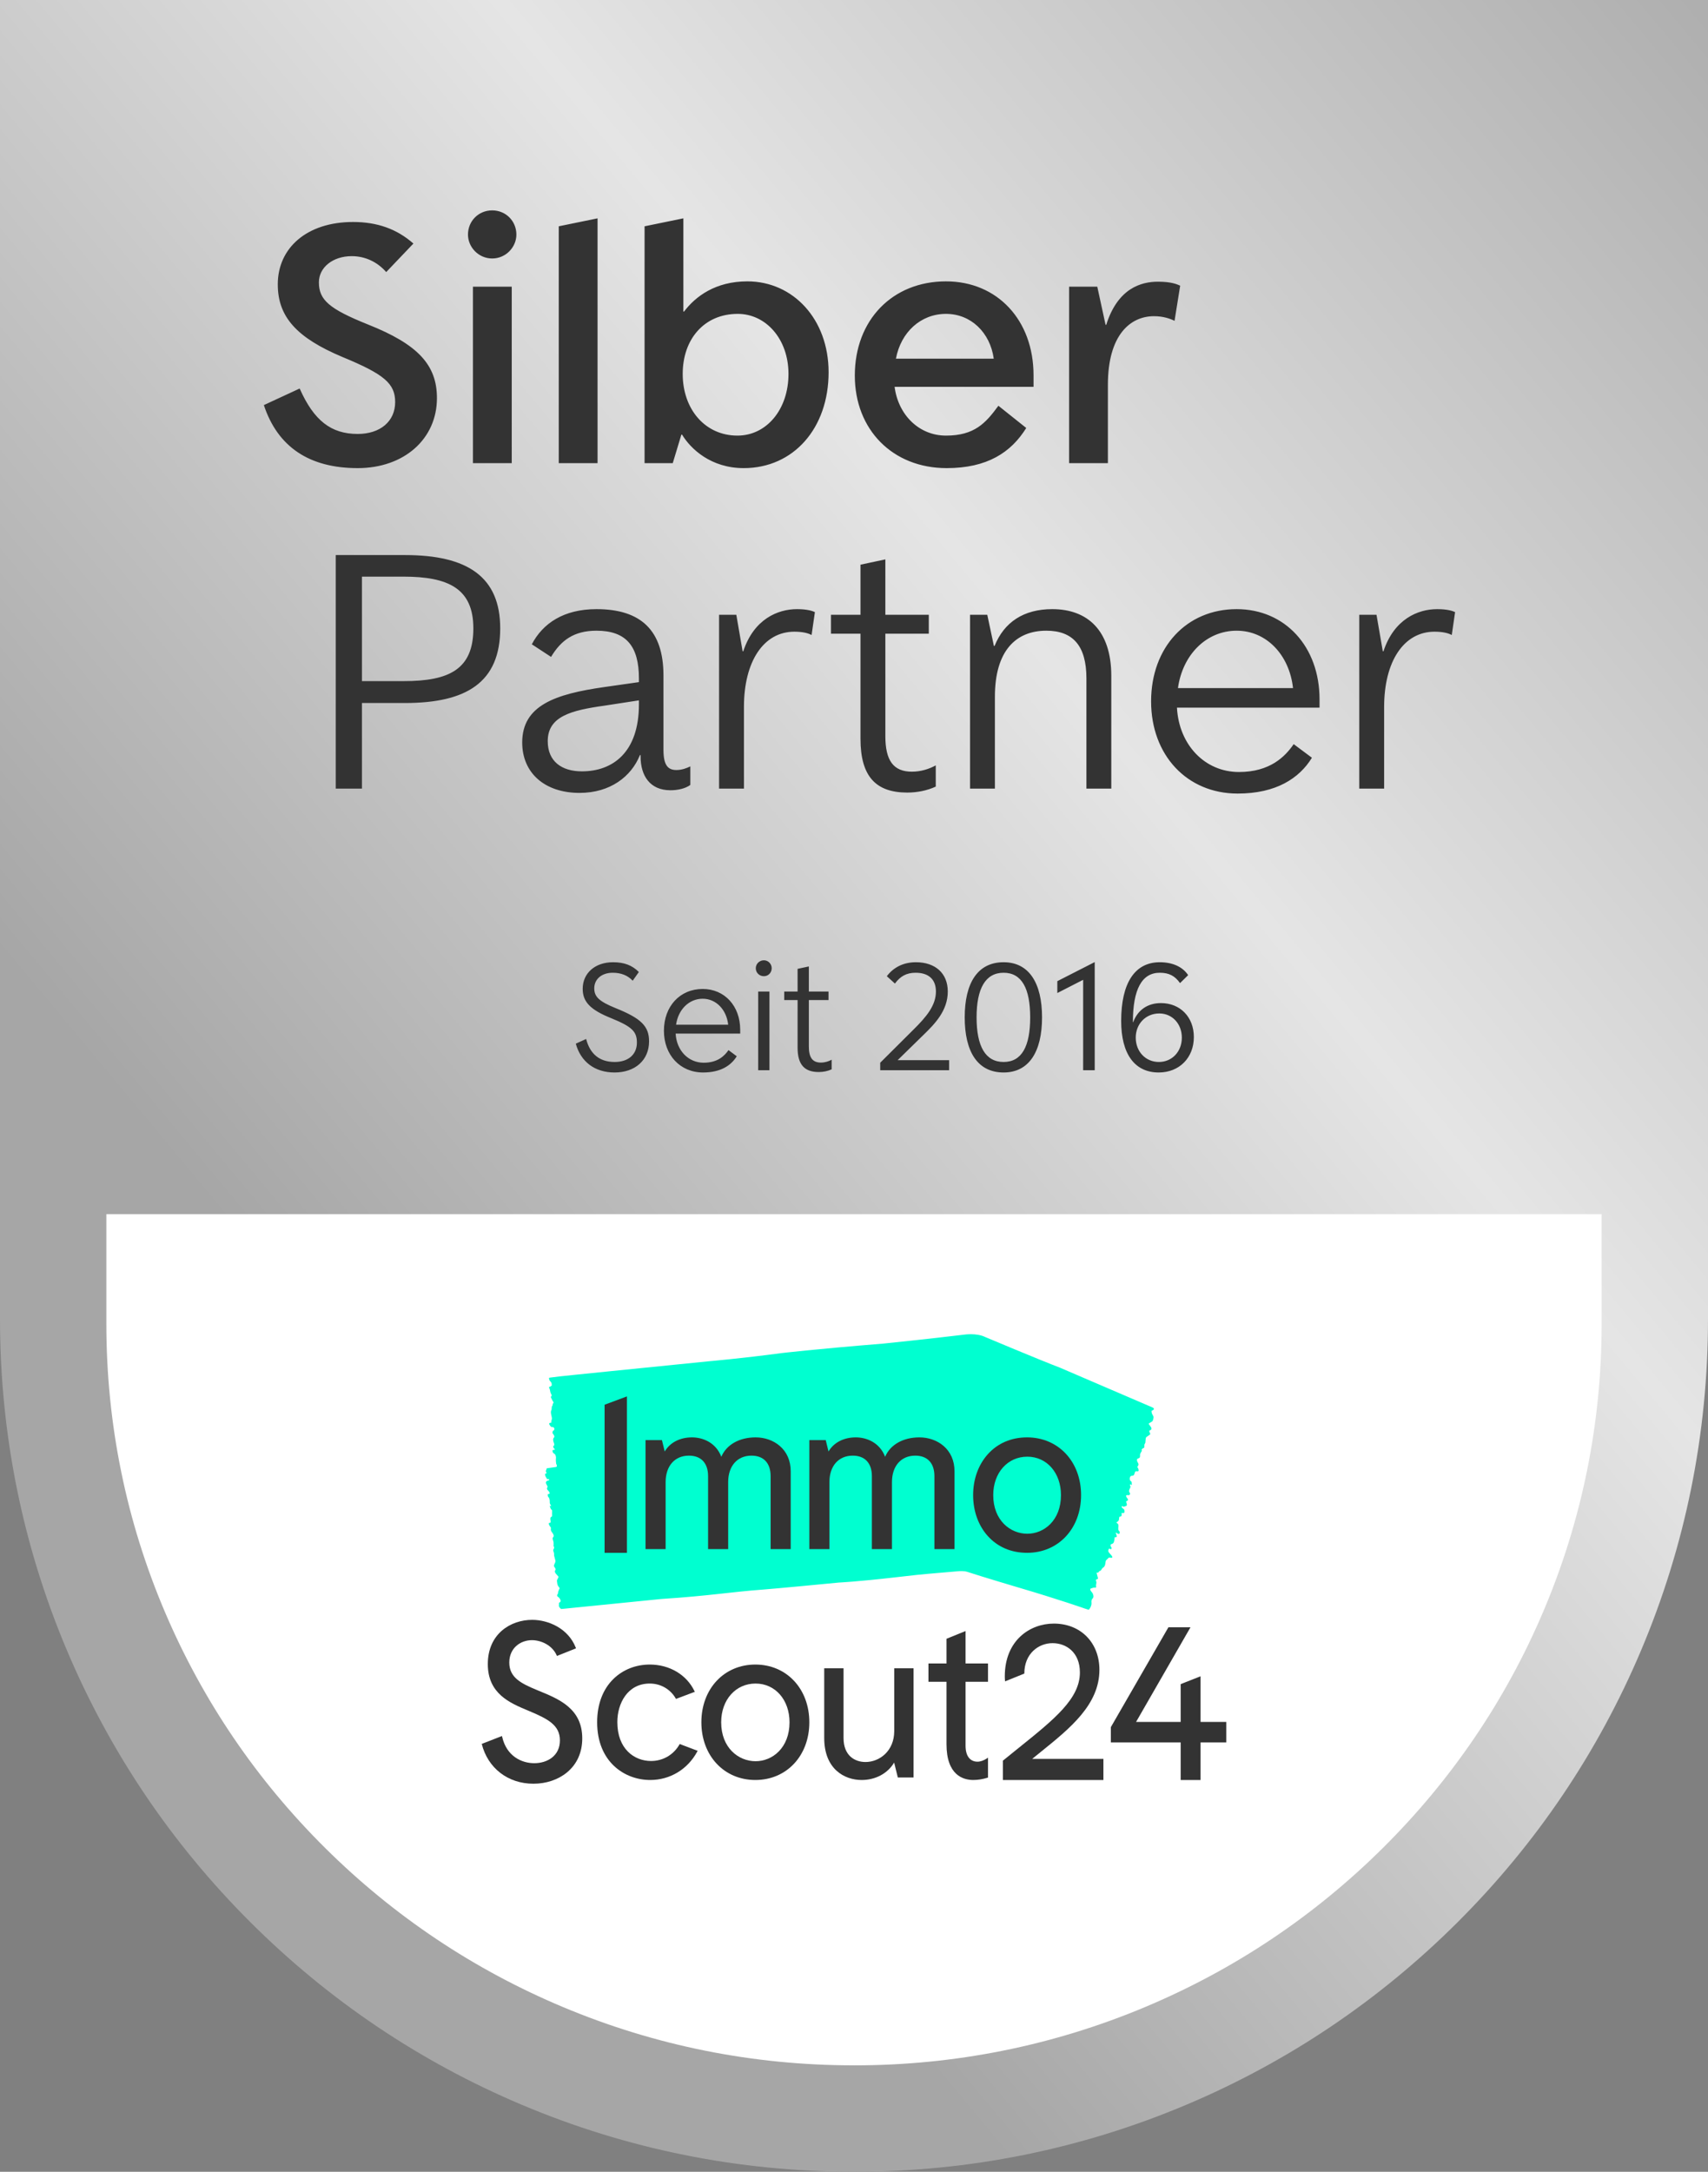
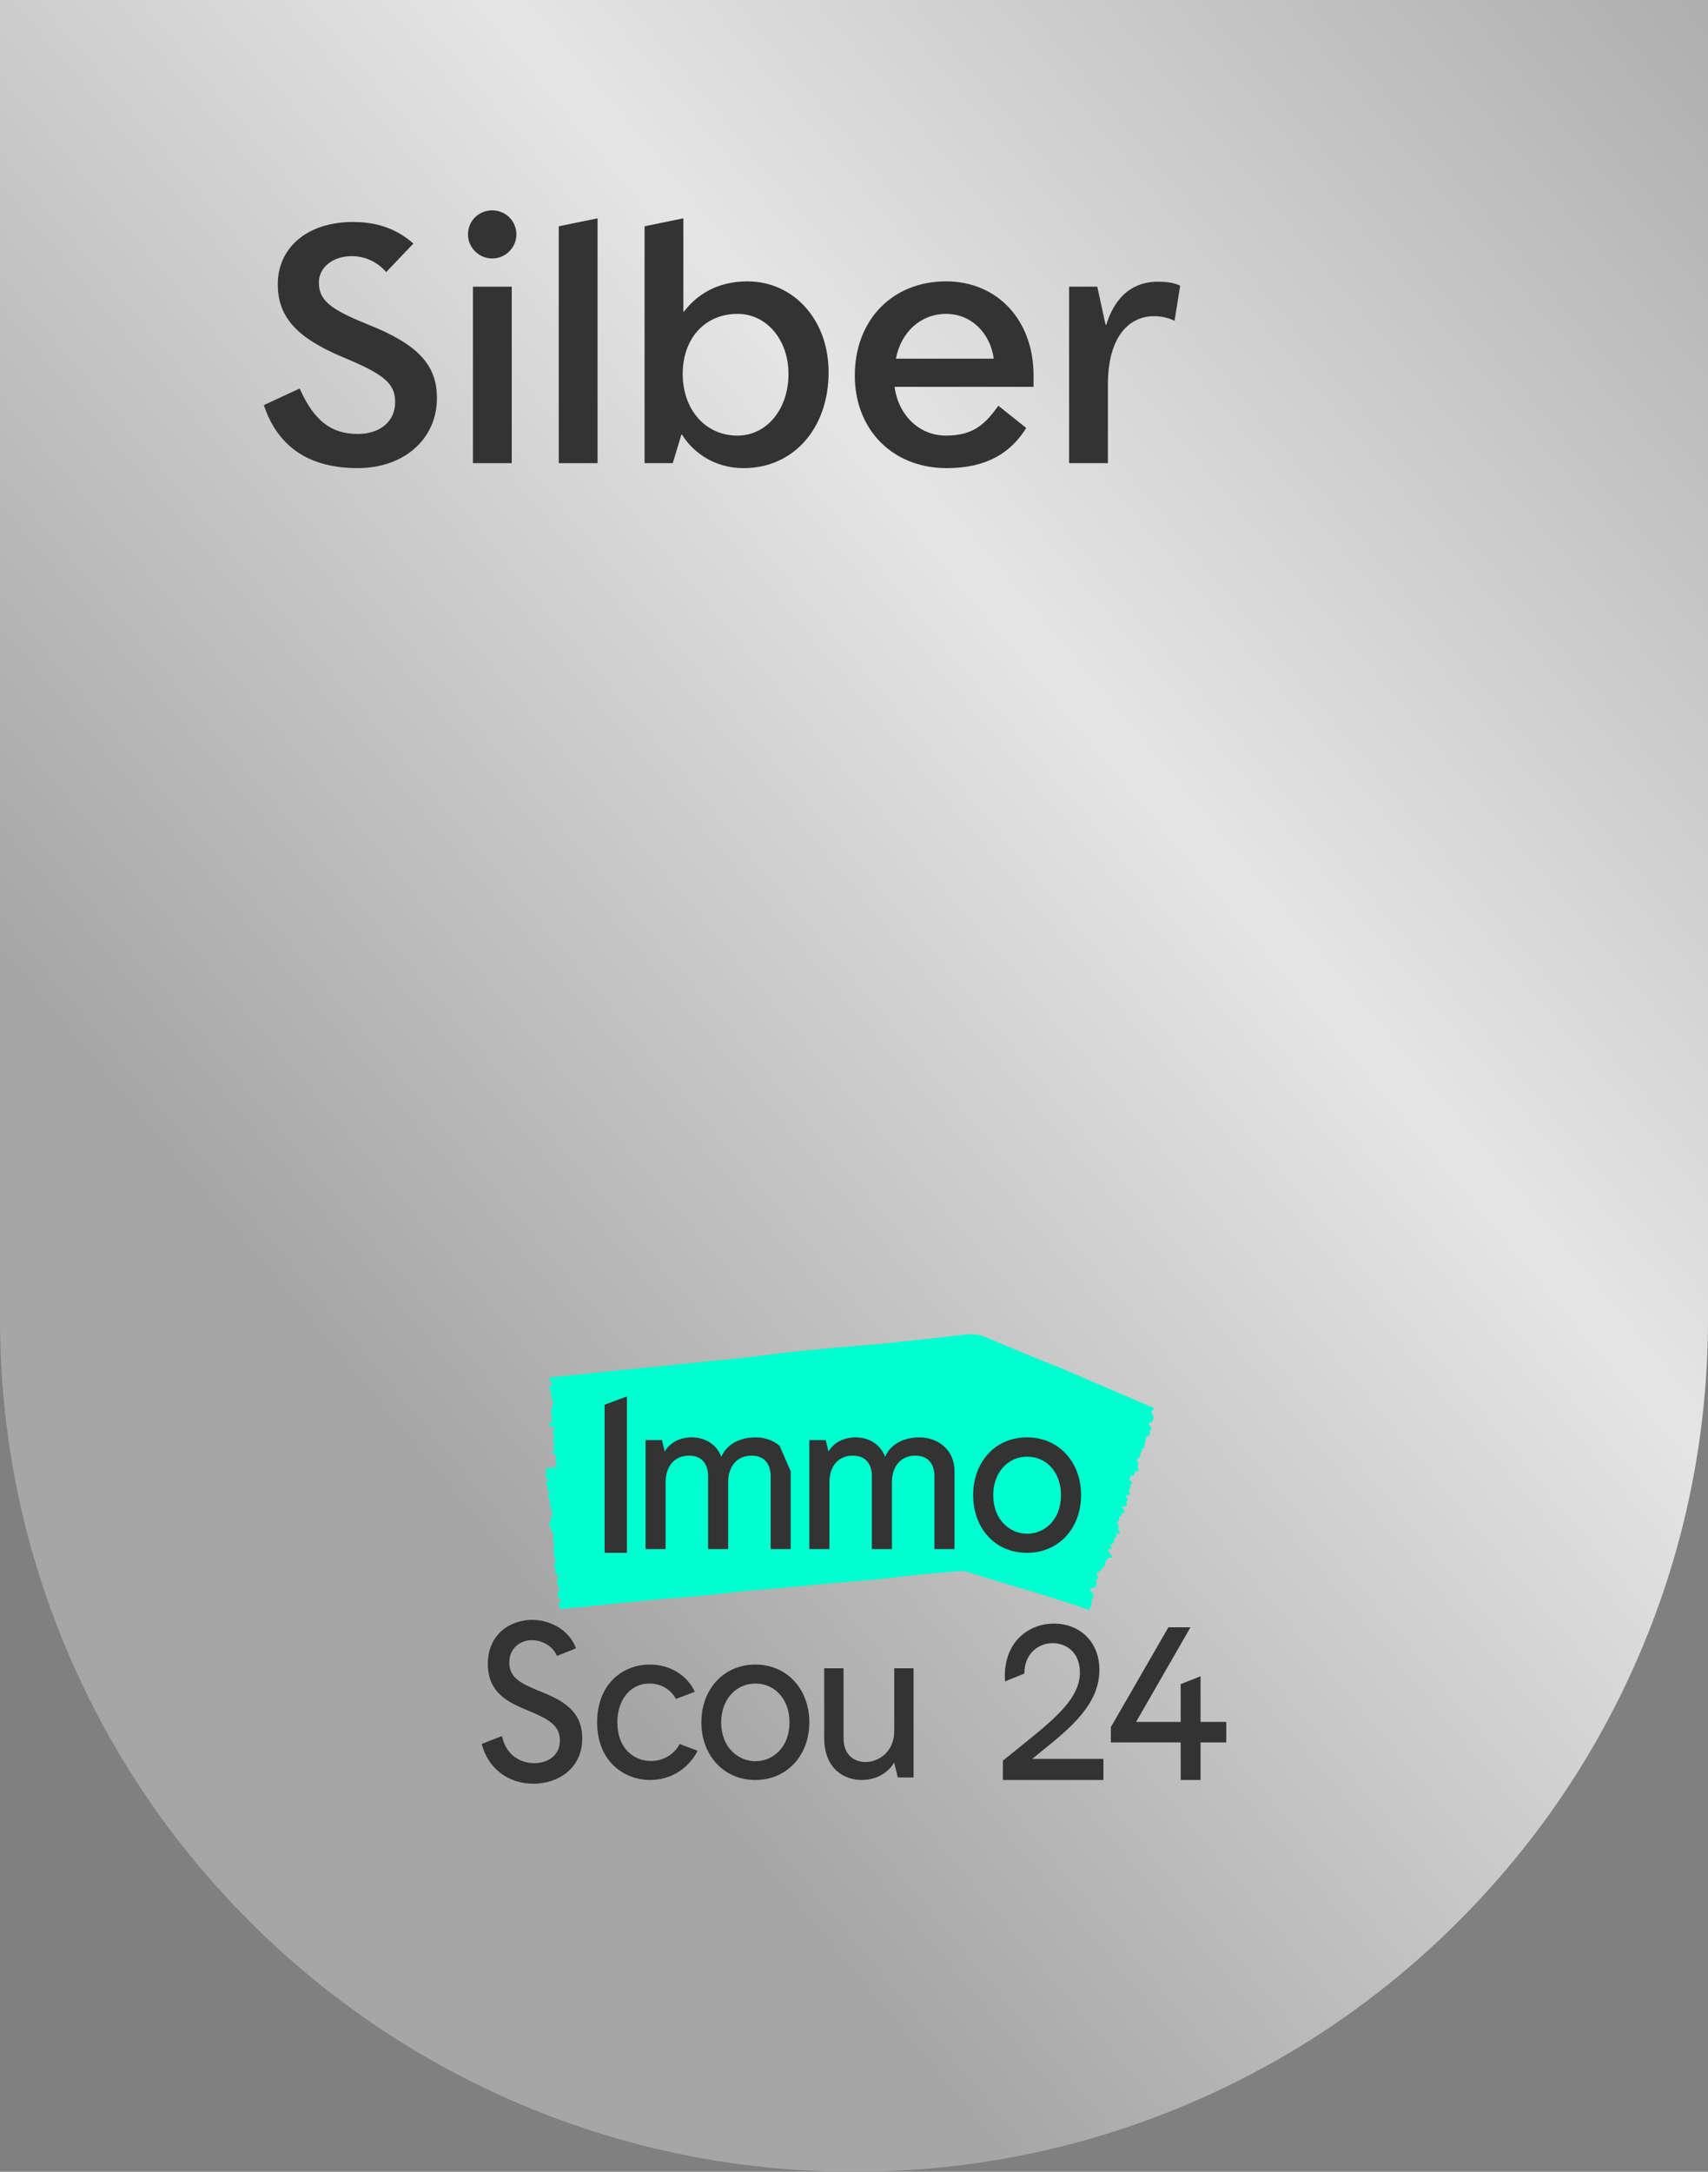
<svg xmlns="http://www.w3.org/2000/svg" width="100%" height="100%" viewBox="0 0 273 347" version="1.1" xml:space="preserve" style="fill-rule:evenodd;clip-rule:evenodd;stroke-linejoin:round;stroke-miterlimit:2;">
  <rect x="0" y="0" width="273" height="347" fill="#808080" stroke="none" />
  <g transform="matrix(1,0,0,1,-69,-32)">
    <path d="M205.496,378.996C187.072,378.996 169.197,375.393 152.362,368.282C136.109,361.419 121.51,351.593 108.977,339.08C96.444,326.568 86.603,311.992 79.728,295.765C72.61,278.957 69,261.111 69,242.717L69,32L258.638,32L342,32L342,242.72C342,261.115 338.391,278.961 331.272,295.769C324.397,311.996 314.556,326.572 302.023,339.084C289.49,351.596 274.891,361.422 258.638,368.286C241.803,375.393 223.928,379 205.504,379L205.496,378.996Z" style="fill:url(#_Linear1);fill-rule:nonzero;" />
  </g>
  <g transform="matrix(1,0,0,1,-69,-32)">
-     <path d="M205.497,361.997C189.368,361.997 173.719,358.864 158.981,352.682C144.751,346.715 131.97,338.172 120.998,327.294C110.026,316.415 101.41,303.743 95.392,289.635C89.16,275.022 86,259.506 86,243.514L86,226L325,226L325,243.517C325,259.51 321.84,275.025 315.608,289.638C309.59,303.746 300.974,316.418 290.002,327.297C279.03,338.175 266.249,346.718 252.02,352.685C237.282,358.864 221.633,362 205.503,362L205.497,361.997Z" style="fill:white;fill-rule:nonzero;" />
-   </g>
+     </g>
  <g transform="matrix(1,0,0,1,-69,-32)">
    <path d="M243.457,288.011C243.536,288.674 243.025,289.211 243.025,289.211L242.45,289.031C242.45,289.031 238.218,287.539 231.708,285.628C231.708,285.628 225.949,283.918 223.608,283.148C223.608,283.148 223.106,282.956 222.123,283.052C221.14,283.148 217.739,283.406 215.501,283.64L212.081,284.026C205.903,284.735 203.079,284.858 203.079,284.858C193.275,285.806 190.928,285.982 190.928,285.982C185.752,286.361 182.454,286.979 174.711,287.482L160.134,288.941C160.134,288.941 159.095,289.054 159.087,289.048L158.699,289.084C158.378,288.87 158.339,288.621 158.339,288.621L158.353,288.079C158.969,287.856 158.277,287.193 158.277,287.193C157.961,287.058 158.065,286.826 158.065,286.826C158.069,286.781 158.094,286.754 158.111,286.723C158.143,286.666 158.209,286.576 158.204,286.562C158.134,286.387 158.457,285.76 158.457,285.76C158.294,285.554 158.358,285.591 158.194,285.386C158.089,285.255 158.041,284.862 158.016,284.583C157.999,284.389 158.344,284.007 158.253,283.902C158.105,283.73 157.953,283.576 157.807,283.393C157.758,283.333 157.707,283.207 157.689,283.111C157.676,283.043 157.708,282.952 157.737,282.91C157.841,282.763 157.845,282.756 157.714,282.519C157.665,282.43 157.608,282.357 157.556,282.273C157.442,282.087 157.813,281.675 157.778,281.407C157.762,281.283 157.728,281.15 157.69,281.028C157.664,280.948 157.636,280.836 157.612,280.719C157.603,280.696 157.593,280.671 157.584,280.646C157.56,280.576 157.558,280.518 157.569,280.468C157.554,280.355 157.551,280.26 157.562,280.196C157.521,280.066 157.48,279.935 157.441,279.803C157.41,279.7 157.416,279.612 157.455,279.552C157.466,279.535 157.477,279.516 157.491,279.509C157.567,279.466 157.54,279.282 157.573,279.18C157.557,279.161 157.542,279.142 157.526,279.123C157.474,279.059 157.453,279.013 157.47,278.965C157.509,278.859 157.472,278.7 157.481,278.575C157.492,278.423 157.453,278.273 157.401,278.13C157.376,278.062 157.361,277.989 157.343,277.919C157.319,277.824 157.325,277.75 157.352,277.703C157.394,277.631 157.441,277.571 157.485,277.503C157.516,277.455 157.51,277.33 157.47,277.235C157.44,277.163 157.406,277.095 157.372,277.027C157.321,276.951 157.269,276.876 157.215,276.81C157.091,276.655 157.014,276.478 157.05,276.262C157.075,276.118 157.047,276.042 156.967,275.952C156.916,275.896 156.864,275.828 156.823,275.747C156.666,275.438 156.675,275.344 156.853,275.32C157.015,275.297 157.043,275.256 156.991,274.921C156.941,274.604 156.948,274.415 157.113,274.37C157.201,274.346 157.28,274.246 157.246,273.997C157.211,273.744 157.32,273.288 157.176,273.229C156.99,273.152 156.97,272.833 156.866,272.643C156.864,272.64 156.879,272.57 156.89,272.574C156.918,272.586 156.95,272.632 156.978,272.643C157.014,272.657 157.048,272.649 157.082,272.65C157.057,272.577 157.037,272.479 157.005,272.435C156.902,272.3 156.87,272.201 156.871,271.976C156.872,271.711 156.853,271.36 156.62,271.165C156.585,271.136 156.54,270.953 156.535,270.859C156.531,270.793 156.583,270.738 156.62,270.714C156.662,270.687 156.72,270.714 156.764,270.695C156.806,270.678 156.839,270.631 156.875,270.597C156.842,270.515 156.814,270.415 156.774,270.356C156.709,270.261 156.637,270.18 156.566,270.116C156.44,270 156.376,269.794 156.459,269.703C156.595,269.554 156.486,269.43 156.399,269.272C156.352,269.187 156.304,269.092 156.271,268.992C156.253,268.936 156.257,268.819 156.265,268.803C156.295,268.748 156.402,268.546 156.651,268.559C156.762,268.565 156.776,268.412 156.772,268.374C156.74,268.291 156.471,268.362 156.434,268.328C156.339,268.239 156.443,268.207 156.346,268.138C156.249,268.068 156.09,267.665 156.118,267.536C156.134,267.467 156.199,267.451 156.248,267.438C156.321,267.419 156.424,267.478 156.296,267.194C156.213,267.009 156.25,267.086 156.306,266.86C156.334,266.747 156.392,266.794 156.35,266.664L156.429,266.596C156.429,266.596 157.666,266.415 157.84,266.397C158.192,266.36 157.897,265.884 157.897,265.884C157.797,265.242 157.876,264.972 157.869,264.886C157.826,264.373 157.647,264.296 157.44,264.169C157.392,264.14 157.329,263.942 157.301,263.817C157.292,263.773 157.359,263.671 157.404,263.673C157.477,263.676 157.504,263.632 157.584,263.675C157.608,263.688 157.63,263.579 157.655,263.597C157.649,263.542 157.687,263.558 157.669,263.525C157.616,263.425 157.574,263.499 157.522,263.398C157.477,263.311 157.43,263.203 157.414,263.105C157.407,263.067 157.474,263.011 157.517,263C157.588,262.984 157.625,262.79 157.548,262.585C157.491,262.434 157.482,262.441 157.444,262.27C157.383,261.99 157.414,261.817 157.522,261.712C157.65,261.588 157.636,261.462 157.479,261.22C157.466,261.199 157.453,261.175 157.438,261.16C157.371,261.088 157.301,261.025 157.307,260.858C157.314,260.664 157.453,260.526 157.512,260.54C157.557,260.55 157.582,260.444 157.587,260.411C157.619,260.196 157.611,260.262 157.555,260.148C157.491,260.018 157.348,260.021 157.225,260.006C156.985,259.977 157.015,259.883 156.885,259.713C156.771,259.564 156.734,259.507 156.828,259.378C156.853,259.345 157.006,259.316 157.049,259.321C157.143,259.333 157.108,259.257 157.119,259.076C157.122,259.026 157.137,258.985 157.149,258.945C157.244,258.64 157.241,258.641 157.133,258.176C157.055,257.844 157,257.536 157.128,257.311C157.212,257.161 157.15,256.67 157.262,256.643C157.328,256.627 157.332,256.436 157.349,256.336C157.36,256.266 157.372,256.24 157.41,256.236C157.435,256.234 157.462,256.163 157.476,256.12C157.504,256.031 157.357,255.887 157.325,255.815C157.267,255.687 157.209,255.568 157.144,255.453C157.053,255.293 156.983,255.163 157.119,255.103C157.212,255.062 157.186,254.864 157.123,254.777C156.982,254.582 156.952,254.348 156.902,254.11C156.896,254.082 156.885,254.052 156.883,254.025C156.871,253.877 156.709,253.748 156.781,253.613C156.819,253.541 156.915,253.588 156.972,253.542C157.076,253.456 157.301,253.33 157.185,253.236C157.149,253.208 157.191,253.035 157.163,252.994C157.084,252.876 157.053,252.781 156.967,252.704C156.819,252.575 156.885,252.634 156.778,252.389L156.757,252.26C156.715,252.126 156.88,252.116 156.88,252.116L158.464,251.919C158.464,251.919 162.645,251.475 166.597,251.083C166.597,251.083 169.621,250.787 182.315,249.499C182.315,249.499 187.679,249.031 193.794,248.209C193.794,248.209 199.142,247.569 210.164,246.679C210.164,246.679 217.686,245.907 223.098,245.248C223.098,245.248 225.083,244.939 226.467,245.626C226.467,245.626 235.292,249.338 238.412,250.521L253.23,256.886C253.607,257.089 253.36,257.253 253.36,257.253C253.336,257.289 253.289,257.305 253.252,257.325C253.182,257.364 253.05,257.419 253.051,257.433C253.07,257.599 253.076,257.792 253.149,257.911C253.284,258.131 253.211,258.081 253.347,258.299C253.434,258.439 253.327,258.78 253.237,259.02C253.175,259.186 252.527,259.406 252.605,259.519C252.735,259.706 252.877,259.878 252.998,260.072C253.038,260.136 253.054,260.256 253.036,260.341C253.023,260.401 252.939,260.468 252.88,260.495C252.67,260.588 252.662,260.592 252.737,260.827C252.766,260.916 252.813,260.993 252.848,261.078C252.923,261.266 252.225,261.503 252.154,261.736C252.122,261.844 252.11,261.965 252.109,262.077C252.108,262.151 252.097,262.253 252.079,262.357C252.082,262.38 252.084,262.403 252.085,262.427C252.088,262.492 252.064,262.541 252.027,262.58C251.997,262.677 251.959,262.758 251.916,262.808C251.914,262.928 251.913,263.049 251.909,263.17C251.905,263.265 251.858,263.337 251.778,263.375C251.755,263.387 251.732,263.399 251.709,263.402C251.585,263.415 251.54,263.577 251.449,263.651C251.462,263.672 251.475,263.693 251.488,263.713C251.533,263.781 251.541,263.825 251.496,263.86C251.39,263.942 251.374,264.096 251.296,264.198C251.194,264.333 251.228,264.486 251.22,264.633C251.218,264.679 251.211,264.724 251.207,264.77C251.198,264.855 251.157,264.915 251.098,264.946C251.009,264.995 250.916,265.031 250.825,265.075C250.761,265.107 250.714,265.212 250.727,265.303C250.737,265.372 250.753,265.439 250.77,265.504C250.807,265.583 250.846,265.66 250.891,265.731C250.993,265.895 251.022,266.066 250.876,266.235C250.778,266.348 250.782,266.42 250.854,266.518C250.899,266.579 250.942,266.65 250.962,266.729C251.041,267.033 250.988,267.108 250.729,267.078C250.497,267.05 250.438,267.076 250.362,267.37C250.29,267.648 250.197,267.804 249.947,267.794C249.816,267.789 249.661,267.85 249.598,268.067C249.534,268.288 249.572,268.56 249.745,268.651C249.969,268.769 249.854,269.04 249.915,269.228C249.916,269.232 249.863,269.285 249.85,269.279C249.816,269.261 249.794,269.213 249.759,269.196C249.716,269.174 249.665,269.171 249.618,269.16C249.62,269.229 249.604,269.316 249.63,269.362C249.711,269.504 249.713,269.596 249.611,269.783C249.491,270.004 249.361,270.302 249.597,270.531C249.633,270.566 249.614,270.731 249.58,270.811C249.556,270.867 249.46,270.898 249.397,270.907C249.328,270.917 249.259,270.879 249.189,270.882C249.124,270.884 249.057,270.914 248.992,270.931C249.002,271.009 248.996,271.1 249.025,271.161C249.073,271.26 249.137,271.348 249.206,271.422C249.33,271.554 249.327,271.745 249.171,271.797C248.917,271.881 249.012,272.016 249.063,272.173C249.09,272.257 249.113,272.35 249.114,272.444C249.115,272.495 249.065,272.6 249.039,272.602C248.837,272.626 248.629,272.849 248.431,272.662C248.401,272.633 248.34,272.653 248.293,272.651C248.3,272.73 248.284,272.841 248.32,272.88C248.412,272.982 248.527,273.049 248.631,273.134C248.735,273.219 248.777,273.602 248.679,273.701C248.627,273.754 248.53,273.749 248.456,273.745C248.346,273.74 248.23,273.662 248.281,273.935C248.314,274.114 248.262,274.301 248.055,274.307C247.887,274.311 247.87,274.494 247.87,274.614C247.87,274.883 247.773,275.044 247.582,275.155C247.485,275.212 247.365,275.263 247.555,275.372C247.728,275.471 247.804,275.648 247.763,275.948C247.73,276.193 247.692,276.5 247.922,276.666C247.975,276.704 247.974,276.888 247.957,277C247.951,277.039 247.813,277.105 247.751,277.09C247.652,277.066 247.565,276.986 247.475,276.928C247.447,276.91 247.422,276.886 247.395,276.864C247.379,276.912 247.342,276.972 247.352,277.005C247.381,277.103 247.438,277.186 247.466,277.286C247.489,277.371 247.505,277.475 247.485,277.561C247.477,277.595 247.359,277.622 247.295,277.618C247.189,277.612 247.129,277.598 247.145,277.792C247.156,277.934 247.096,278.095 247.072,278.248C247.032,278.5 246.912,278.635 246.715,278.691C246.484,278.758 246.446,278.866 246.556,279.114C246.566,279.135 246.574,279.158 246.587,279.175C246.647,279.255 246.716,279.327 246.633,279.465C246.538,279.625 246.484,279.489 246.407,279.461C246.35,279.439 246.226,279.452 246.217,279.481C246.177,279.609 246.13,279.768 246.157,279.879C246.187,280.006 246.29,280.1 246.368,280.199C246.494,280.356 246.647,280.486 246.75,280.665C246.842,280.822 246.782,280.909 246.612,280.903C246.552,280.901 246.492,280.891 246.434,280.874C246.309,280.838 246.198,280.856 246.102,281.005C246.076,281.046 246.038,281.076 246.002,281.106C245.736,281.332 245.74,281.332 245.683,281.751C245.643,282.05 245.582,282.322 245.306,282.474C245.122,282.574 244.99,283.001 244.822,282.992C244.724,282.986 244.633,283.144 244.566,283.223C244.519,283.278 244.491,283.296 244.436,283.288C244.401,283.283 244.358,283.227 244.32,283.259C244.242,283.324 244.355,283.595 244.368,283.664C244.391,283.787 244.418,283.903 244.457,284.018C244.512,284.177 244.551,284.306 244.335,284.317C244.189,284.324 244.137,284.496 244.186,284.587C244.295,284.791 244.232,284.995 244.196,285.207C244.191,285.233 244.192,285.261 244.184,285.283C244.135,285.41 244.301,285.565 244.142,285.657C244.057,285.705 243.944,285.639 243.846,285.661C243.663,285.702 243.481,285.763 243.302,285.835C243.279,285.844 243.248,285.989 243.267,286.032C243.325,286.153 243.395,286.272 243.481,286.361C243.628,286.511 243.721,286.702 243.76,286.937C243.789,287.115 243.77,287.278 243.626,287.422C243.384,287.667 243.457,288.011 243.457,288.011Z" style="fill:rgb(0,255,208);" />
  </g>
  <g transform="matrix(1,0,0,1,-69,-32)">
-     <path d="M193.606,263.003C192.586,262.138 191.224,261.661 189.77,261.661C187.163,261.661 185.111,262.836 184.293,264.76C183.425,262.486 181.339,261.661 179.6,261.661C177.67,261.661 176.077,262.496 175.247,263.917L174.802,262.1L172.18,262.1L172.18,279.512L175.392,279.512L175.392,268.8C175.392,266.235 176.853,264.578 179.114,264.578C181.06,264.578 182.177,265.773 182.177,267.856L182.177,279.512L185.388,279.512L185.388,268.8C185.388,266.235 186.849,264.578 189.111,264.578C191.057,264.578 192.173,265.773 192.173,267.856L192.173,279.512L195.385,279.512L195.385,267.081C195.385,265.4 194.77,263.99 193.606,263.003Z" style="fill:rgb(51,51,51);" />
+     <path d="M193.606,263.003C192.586,262.138 191.224,261.661 189.77,261.661C187.163,261.661 185.111,262.836 184.293,264.76C183.425,262.486 181.339,261.661 179.6,261.661C177.67,261.661 176.077,262.496 175.247,263.917L174.802,262.1L172.18,262.1L172.18,279.512L175.392,279.512L175.392,268.8C175.392,266.235 176.853,264.578 179.114,264.578C181.06,264.578 182.177,265.773 182.177,267.856L182.177,279.512L185.388,279.512L185.388,268.8C185.388,266.235 186.849,264.578 189.111,264.578C191.057,264.578 192.173,265.773 192.173,267.856L192.173,279.512L195.385,279.512L195.385,267.081Z" style="fill:rgb(51,51,51);" />
  </g>
  <g transform="matrix(1,0,0,1,-69,-32)">
    <path d="M219.786,263.003C218.766,262.138 217.404,261.661 215.95,261.661C213.343,261.661 211.291,262.836 210.473,264.76C209.605,262.486 207.519,261.661 205.78,261.661C203.85,261.661 202.257,262.496 201.427,263.917L200.982,262.1L198.36,262.1L198.36,279.512L201.572,279.512L201.572,268.8C201.572,266.235 203.033,264.578 205.294,264.578C207.24,264.578 208.357,265.773 208.357,267.856L208.357,279.512L211.568,279.512L211.568,268.8C211.568,266.235 213.029,264.578 215.291,264.578C217.237,264.578 218.353,265.773 218.353,267.856L218.353,279.512L221.565,279.512L221.565,267.081C221.565,265.4 220.95,263.99 219.786,263.003Z" style="fill:rgb(51,51,51);" />
  </g>
  <g transform="matrix(1,0,0,1,-69,-32)">
    <path d="M233.202,277.058C230.494,277.058 227.754,274.937 227.754,270.884C227.754,267.327 230.045,264.745 233.202,264.745C236.319,264.745 238.581,267.327 238.581,270.884C238.581,274.937 235.875,277.058 233.202,277.058ZM233.167,261.661C230.631,261.661 228.45,262.601 226.863,264.381C225.365,266.06 224.54,268.37 224.54,270.884C224.54,273.411 225.365,275.726 226.863,277.401C228.447,279.171 230.627,280.107 233.167,280.107C238.167,280.107 241.795,276.229 241.795,270.884C241.795,265.54 238.167,261.661 233.167,261.661Z" style="fill:rgb(51,51,51);" />
  </g>
  <g transform="matrix(1,0,0,1,-69,-32)">
    <path d="M165.635,256.444L165.635,280.107L169.205,280.107L169.205,255.115L165.635,256.444Z" style="fill:rgb(51,51,51);" />
  </g>
  <g transform="matrix(1,0,0,1,-69,-32)">
    <path d="M155.11,302.148L154.826,302.031C152.236,300.959 150.403,300.017 150.403,297.635C150.403,295.29 152.222,294.062 154.018,294.062C155.468,294.062 157.305,294.853 158.021,296.585L161.069,295.368L161.023,295.251C159.824,292.188 156.658,290.817 154.053,290.817C150.642,290.817 146.97,293.028 146.97,297.883C146.97,302.623 150.504,304.099 153.344,305.286L153.692,305.432C156.593,306.661 158.494,307.649 158.494,310.075C158.494,312.592 156.436,313.719 154.397,313.719C152.381,313.719 149.975,312.614 149.265,309.514L149.233,309.377L146,310.637C146.974,314.511 150.189,316.999 154.259,316.999C156.306,316.999 158.211,316.358 159.624,315.193C161.221,313.876 162.065,311.997 162.065,309.757C162.065,304.996 158.37,303.483 155.11,302.148Z" style="fill:rgb(51,51,51);" />
  </g>
  <g transform="matrix(1,0,0,1,-69,-32)">
    <path d="M233.98,313.031C234.468,312.631 234.962,312.232 235.457,311.834C240.014,308.159 244.726,304.359 244.726,298.804C244.726,294.452 241.727,291.413 237.434,291.413C233.662,291.413 229.602,294.056 229.602,299.86C229.602,300.14 229.62,300.451 229.648,300.645L232.723,299.402C232.723,296.21 234.991,294.54 237.231,294.54C239.409,294.54 241.606,295.989 241.606,299.226C241.606,303.418 237.519,306.7 231.863,311.242C231.056,311.89 230.217,312.564 229.351,313.272L229.3,313.313L229.3,316.405L245.365,316.405L245.365,313.031L233.98,313.031Z" style="fill:rgb(51,51,51);" />
  </g>
  <g transform="matrix(1,0,0,1,-69,-32)">
    <path d="M195.194,307.181C195.194,311.266 192.464,313.404 189.767,313.404C187.036,313.404 184.271,311.266 184.271,307.181C184.271,303.595 186.582,300.993 189.767,300.993C192.911,300.993 195.194,303.595 195.194,307.181ZM189.733,297.958C184.733,297.958 181.105,301.837 181.105,307.181C181.105,312.525 184.733,316.404 189.733,316.404C194.732,316.404 198.36,312.525 198.36,307.181C198.36,301.837 194.732,297.958 189.733,297.958Z" style="fill:rgb(51,51,51);" />
  </g>
  <g transform="matrix(1,0,0,1,-69,-32)">
    <path d="M211.931,308.581C211.931,311.796 209.563,313.531 207.336,313.531C205.64,313.531 203.829,312.524 203.829,309.699L203.829,298.554L200.74,298.554L200.74,309.699C200.74,314.649 203.963,316.405 206.724,316.405C208.944,316.405 210.9,315.347 211.915,313.62L212.504,315.998L215.02,315.998L215.02,298.554L211.931,298.554L211.931,308.581Z" style="fill:rgb(51,51,51);" />
  </g>
  <g transform="matrix(1,0,0,1,-69,-32)">
-     <path d="M223.331,292.603L220.285,293.84L220.285,297.789L217.4,297.789L217.4,300.715L220.285,300.715L220.285,310.683C220.285,315.661 222.973,316.404 224.575,316.404C225.287,316.404 226.023,316.287 226.825,316.046L226.92,316.017L226.92,312.833L226.718,312.97C226.248,313.288 225.698,313.478 225.246,313.478C224.029,313.478 223.331,312.55 223.331,310.931L223.331,300.715L226.92,300.715L226.92,297.789L223.331,297.789L223.331,292.603Z" style="fill:rgb(51,51,51);" />
-   </g>
+     </g>
  <g transform="matrix(1,0,0,1,-69,-32)">
    <path d="M260.892,307.125L260.892,299.833L257.715,301.085L257.715,307.125L250.585,307.125L259.28,292.008L255.752,292.008L246.555,307.957L246.555,310.4L257.715,310.4L257.715,316.405L260.892,316.405L260.892,310.4L265,310.4L265,307.125L260.892,307.125Z" style="fill:rgb(51,51,51);" />
  </g>
  <g transform="matrix(1,0,0,1,-69,-32)">
    <path d="M177.642,310.656C176.721,312.338 174.999,313.369 173.064,313.369C170.38,313.369 167.672,311.445 167.672,307.147C167.672,304.183 169.294,300.993 172.855,300.993C174.63,300.993 176.209,301.926 177.045,303.449L180.054,302.317L180.001,302.204C178.751,299.585 176.012,297.958 172.855,297.958C170.632,297.958 168.573,298.771 167.058,300.248C165.348,301.914 164.445,304.311 164.445,307.181C164.445,313.518 168.841,316.404 172.924,316.404C176.099,316.404 178.912,314.704 180.449,311.857L180.51,311.744L180.484,311.733L177.642,310.656Z" style="fill:rgb(51,51,51);" />
  </g>
  <g transform="matrix(1,0,0,1,-69,-32)">
-     <path d="M167.224,203.36C164.08,203.36 161.824,201.656 161.032,198.752L162.688,198.008C163.312,200.432 164.848,201.68 167.248,201.68C169.432,201.68 170.8,200.48 170.8,198.584C170.8,196.808 170.008,196.04 166.72,194.696C163.36,193.352 162.136,192.08 162.136,189.992C162.136,187.496 164.104,185.744 166.984,185.744C168.76,185.744 170.032,186.224 171.112,187.304L170.128,188.696C169.336,187.856 168.28,187.424 166.936,187.424C165.184,187.424 163.984,188.432 163.984,189.92C163.984,191.264 164.776,192.008 167.368,193.064C171.496,194.72 172.744,195.968 172.744,198.392C172.744,201.368 170.536,203.36 167.224,203.36ZM187.311,196.544L187.311,197.144L176.991,197.144C177.135,199.832 179.007,201.8 181.479,201.8C183.711,201.8 184.815,200.696 185.439,199.784L186.759,200.768C185.847,202.256 184.167,203.36 181.383,203.36C177.711,203.36 175.119,200.576 175.119,196.688C175.119,192.776 177.687,190.016 181.311,190.016C184.815,190.016 187.311,192.728 187.311,196.544ZM181.311,191.576C179.127,191.576 177.399,193.304 177.062,195.728L185.391,195.728C185.127,193.328 183.471,191.576 181.311,191.576ZM191.097,187.976C190.377,187.976 189.801,187.424 189.801,186.704C189.801,186.008 190.377,185.432 191.097,185.432C191.793,185.432 192.345,186.008 192.345,186.704C192.345,187.424 191.793,187.976 191.097,187.976ZM190.185,203L190.185,190.424L191.985,190.424L191.985,203L190.185,203ZM200.203,201.776C200.851,201.776 201.451,201.584 201.931,201.32L201.931,202.856C201.307,203.144 200.587,203.288 199.867,203.288C197.611,203.288 196.483,202.136 196.483,199.4L196.483,191.792L194.347,191.792L194.347,190.424L196.483,190.424L196.483,186.8L198.283,186.416L198.283,190.424L201.427,190.424L201.427,191.792L198.283,191.792L198.283,199.208C198.283,200.96 198.859,201.776 200.203,201.776ZM212.474,201.392L220.706,201.392L220.706,203L209.69,203L209.69,201.8L215.042,196.472C217.058,194.48 218.594,192.656 218.594,190.424C218.594,188.408 217.346,187.424 215.354,187.424C213.89,187.424 212.906,187.976 212.042,189.152L210.746,187.976C211.778,186.608 213.338,185.744 215.402,185.744C218.426,185.744 220.49,187.448 220.49,190.424C220.49,193.472 218.426,195.584 216.674,197.288L212.474,201.392ZM229.412,203.36C225.26,203.36 223.196,200.048 223.196,194.552C223.196,189.056 225.26,185.744 229.412,185.744C233.468,185.744 235.556,189.056 235.556,194.552C235.556,200.048 233.468,203.36 229.412,203.36ZM229.412,201.68C232.316,201.68 233.66,199.184 233.66,194.552C233.66,189.944 232.316,187.424 229.412,187.424C226.508,187.424 225.092,189.944 225.092,194.552C225.092,199.184 226.508,201.68 229.412,201.68ZM237.999,188.768L243.975,185.72L243.975,203L242.127,203L242.127,188.552L237.999,190.664L237.999,188.768ZM254.204,203.36C250.364,203.36 248.204,200.408 248.204,195.128C248.204,189.056 250.388,185.744 254.372,185.744C256.436,185.744 258.044,186.488 258.908,187.808L257.612,189.08C256.796,187.928 255.86,187.424 254.372,187.424C251.516,187.424 250.076,190.064 250.076,195.32L250.124,195.32C250.844,193.376 252.428,192.272 254.564,192.272C257.636,192.272 259.82,194.504 259.82,197.696C259.82,201.008 257.492,203.36 254.204,203.36ZM254.228,201.68C256.34,201.68 257.9,200.024 257.9,197.792C257.9,195.584 256.364,193.928 254.3,193.928C252.14,193.928 250.532,195.584 250.532,197.792C250.532,200.024 252.116,201.68 254.228,201.68Z" style="fill:rgb(51,51,51);fill-rule:nonzero;" />
-   </g>
+     </g>
  <g transform="matrix(1,0,0,1,-69,-32)">
-     <path d="M133.741,120.688C143.758,120.688 148.952,124.186 148.952,132.401C148.952,141.04 143.546,144.326 133.741,144.326L126.851,144.326L126.851,158L122.664,158L122.664,120.688L133.741,120.688ZM133.529,140.828C140.843,140.828 144.659,138.92 144.659,132.401C144.659,126.041 140.684,124.133 133.476,124.133L126.851,124.133L126.851,140.828L133.529,140.828ZM177.112,155.032C178.013,155.032 178.808,154.714 179.338,154.449L179.338,157.417C178.543,158 177.324,158.265 176.158,158.265C172.872,158.265 171.388,155.933 171.388,152.859L171.388,152.647L171.282,152.647C169.904,156.092 166.512,158.689 161.636,158.689C156.071,158.689 152.467,155.509 152.467,150.633C152.467,144.697 157.767,142.895 165.558,141.782L171.123,140.987L171.123,140.404C171.123,135.263 169.109,132.772 164.339,132.772C160.735,132.772 158.668,134.309 157.078,136.959L154.004,134.945C155.753,131.606 159.092,129.327 164.339,129.327C171.441,129.327 175.045,132.719 175.045,139.927L175.045,151.799C175.045,154.237 175.734,155.032 177.112,155.032ZM162.007,155.244C166.936,155.244 171.123,152.223 171.123,144.538L171.123,143.902L165.611,144.75C160.311,145.492 156.548,146.446 156.548,150.421C156.548,153.654 158.774,155.244 162.007,155.244ZM183.934,158L183.934,130.228L186.69,130.228L187.697,136.058L187.803,136.058C189.499,130.917 193.315,129.327 196.389,129.327C198.085,129.327 198.933,129.645 199.251,129.804L198.721,133.461C198.138,133.143 197.237,132.931 195.965,132.931C191.036,132.931 187.909,137.701 187.909,144.962L187.909,158L183.934,158ZM214.752,155.297C216.183,155.297 217.508,154.873 218.568,154.29L218.568,157.682C217.19,158.318 215.6,158.636 214.01,158.636C209.028,158.636 206.537,156.092 206.537,150.05L206.537,133.249L201.82,133.249L201.82,130.228L206.537,130.228L206.537,122.225L210.512,121.377L210.512,130.228L217.455,130.228L217.455,133.249L210.512,133.249L210.512,149.626C210.512,153.495 211.784,155.297 214.752,155.297ZM224.046,158L224.046,130.228L226.802,130.228L227.862,135.21L227.968,135.21C229.505,131.394 232.632,129.327 237.19,129.327C242.861,129.327 246.624,132.772 246.624,139.98L246.624,158L242.649,158L242.649,140.404C242.649,135.157 240.476,132.772 236.236,132.772C231.36,132.772 228.021,136.005 228.021,143.319L228.021,158L224.046,158ZM279.911,143.743L279.911,145.068L257.121,145.068C257.439,151.004 261.573,155.35 267.032,155.35C271.961,155.35 274.399,152.912 275.777,150.898L278.692,153.071C276.678,156.357 272.968,158.795 266.82,158.795C258.711,158.795 252.987,152.647 252.987,144.061C252.987,135.422 258.658,129.327 266.661,129.327C274.399,129.327 279.911,135.316 279.911,143.743ZM266.661,132.772C261.838,132.772 258.022,136.588 257.28,141.941L275.671,141.941C275.088,136.641 271.431,132.772 266.661,132.772ZM286.259,158L286.259,130.228L289.015,130.228L290.022,136.058L290.128,136.058C291.824,130.917 295.64,129.327 298.714,129.327C300.41,129.327 301.258,129.645 301.576,129.804L301.046,133.461C300.463,133.143 299.562,132.931 298.29,132.931C293.361,132.931 290.234,137.701 290.234,144.962L290.234,158L286.259,158Z" style="fill:rgb(51,51,51);fill-rule:nonzero;" />
-   </g>
+     </g>
  <g transform="matrix(1,0,0,1,-69,-32)">
    <path d="M126.172,106.795C118.487,106.795 113.399,103.456 111.173,96.725L116.897,94.075C119.176,99.216 121.932,101.336 126.172,101.336C129.776,101.336 132.161,99.322 132.161,96.248C132.161,93.28 130.412,91.796 123.734,89.04C116.42,85.966 113.399,82.627 113.399,77.433C113.399,71.603 118.063,67.469 125.43,67.469C129.299,67.469 132.426,68.582 135.076,70.914L130.73,75.472C129.299,73.829 127.338,72.928 125.218,72.928C122.197,72.928 119.971,74.73 119.971,77.115C119.971,79.924 121.614,81.355 127.815,83.846C135.818,87.026 138.839,90.312 138.839,95.612C138.839,102.131 133.592,106.795 126.172,106.795ZM147.668,73.299C145.495,73.299 143.799,71.497 143.799,69.483C143.799,67.31 145.495,65.614 147.668,65.614C149.841,65.614 151.537,67.31 151.537,69.483C151.537,71.497 149.841,73.299 147.668,73.299ZM144.594,106L144.594,77.804L150.795,77.804L150.795,106L144.594,106ZM158.31,106L158.31,68.158L164.511,66.886L164.511,106L158.31,106ZM187.873,106.795C182.626,106.795 179.393,103.721 178.015,101.442L177.909,101.442L176.531,106L172.026,106L172.026,68.158L178.227,66.886L178.227,81.779L178.333,81.779C180.188,79.341 183.368,76.956 188.456,76.956C195.77,76.956 201.441,82.998 201.441,91.478C201.441,100.435 195.823,106.795 187.873,106.795ZM186.866,101.601C191.53,101.601 195.028,97.414 195.028,91.743C195.028,86.178 191.424,82.15 186.919,82.15C181.566,82.15 178.121,86.178 178.121,91.743C178.121,97.414 181.725,101.601 186.866,101.601ZM234.197,91.955L234.197,93.81L211.99,93.81C212.573,98.315 215.912,101.601 220.205,101.601C224.763,101.601 226.565,99.587 228.579,96.831L233.031,100.382C230.593,104.304 226.777,106.795 220.311,106.795C211.672,106.795 205.63,100.647 205.63,92.008C205.63,83.157 211.619,76.956 220.205,76.956C228.42,76.956 234.197,83.157 234.197,91.955ZM220.205,82.15C216.177,82.15 212.997,85.065 212.202,89.305L227.837,89.305C227.254,85.118 224.18,82.15 220.205,82.15ZM239.88,106L239.88,77.804L244.385,77.804L245.71,83.899L245.816,83.899C247.671,78.016 251.434,77.009 254.084,77.009C256.257,77.009 257.158,77.433 257.635,77.645L256.734,83.263C256.098,82.945 254.985,82.521 253.448,82.521C249.685,82.521 246.081,85.489 246.081,93.492L246.081,106L239.88,106Z" style="fill:rgb(51,51,51);fill-rule:nonzero;" />
  </g>
  <defs>
    <linearGradient id="_Linear1" x1="0" y1="0" x2="1" y2="0" gradientUnits="userSpaceOnUse" gradientTransform="matrix(-228.322,191.257,-191.257,-228.322,306.522,1.128)">
      <stop offset="0" style="stop-color:rgb(175,175,175);stop-opacity:1" />
      <stop offset="0.48" style="stop-color:rgb(229,229,229);stop-opacity:1" />
      <stop offset="1" style="stop-color:rgb(166,166,166);stop-opacity:1" />
    </linearGradient>
  </defs>
</svg>